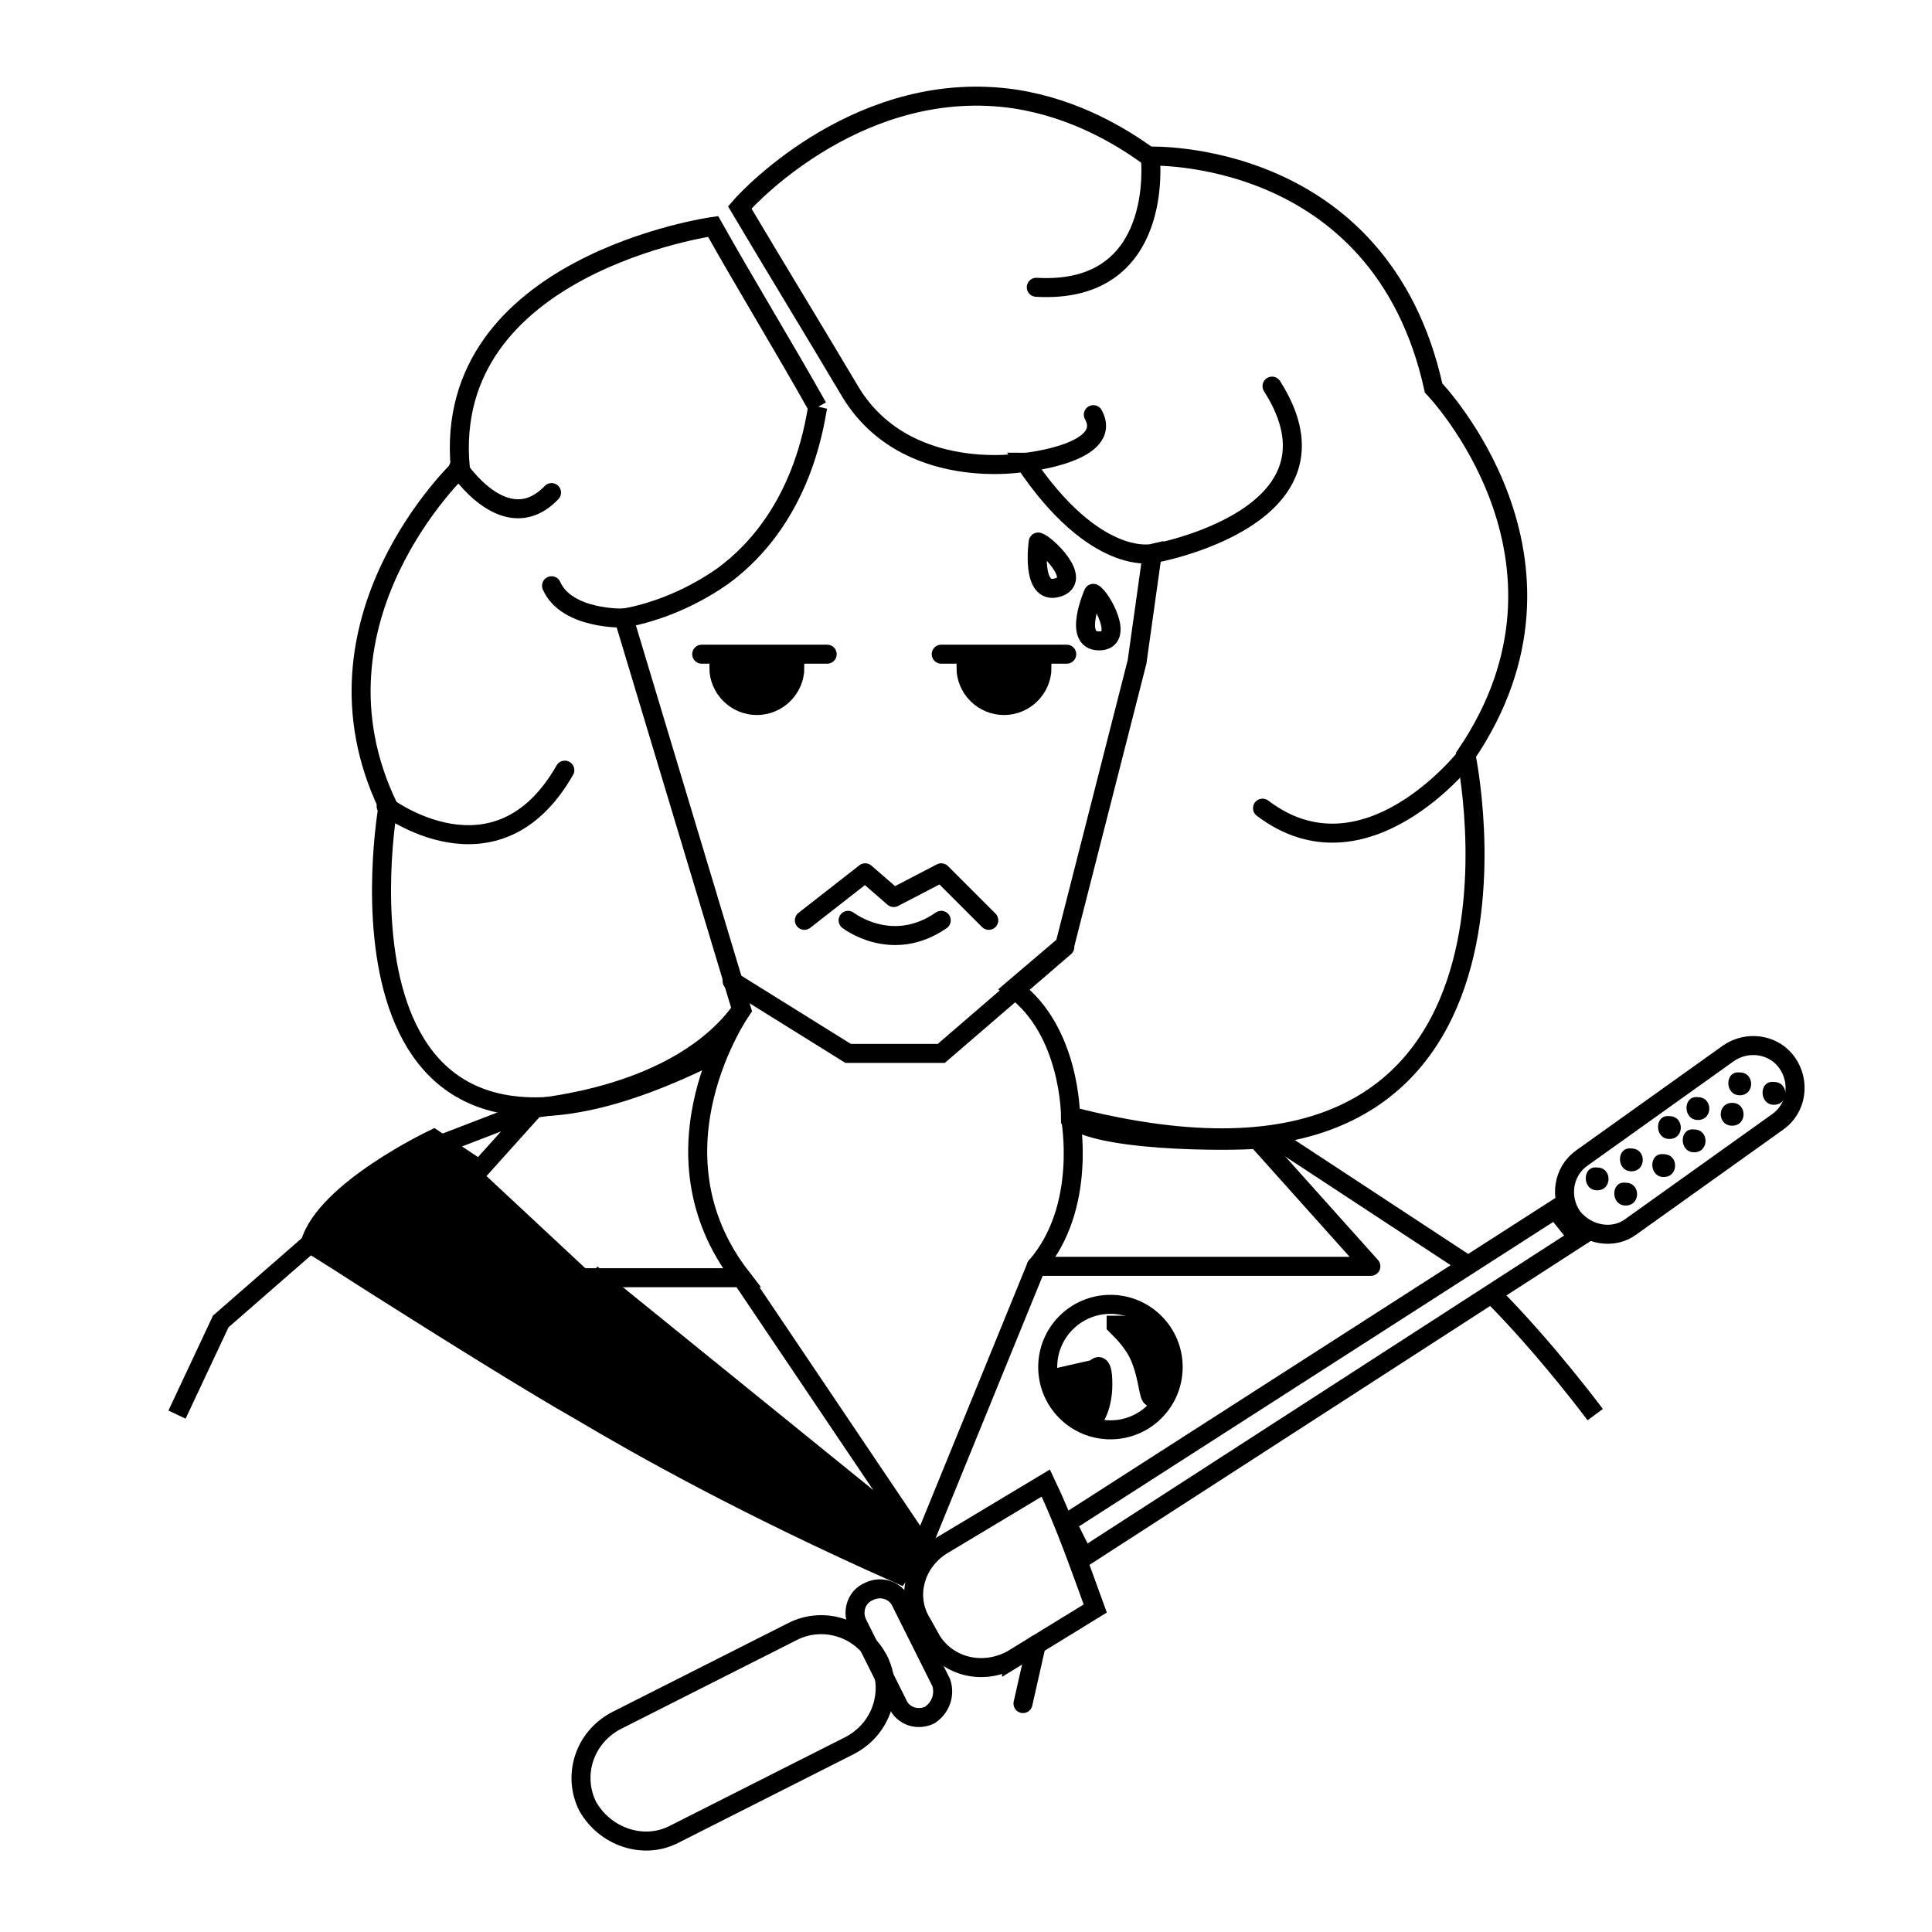
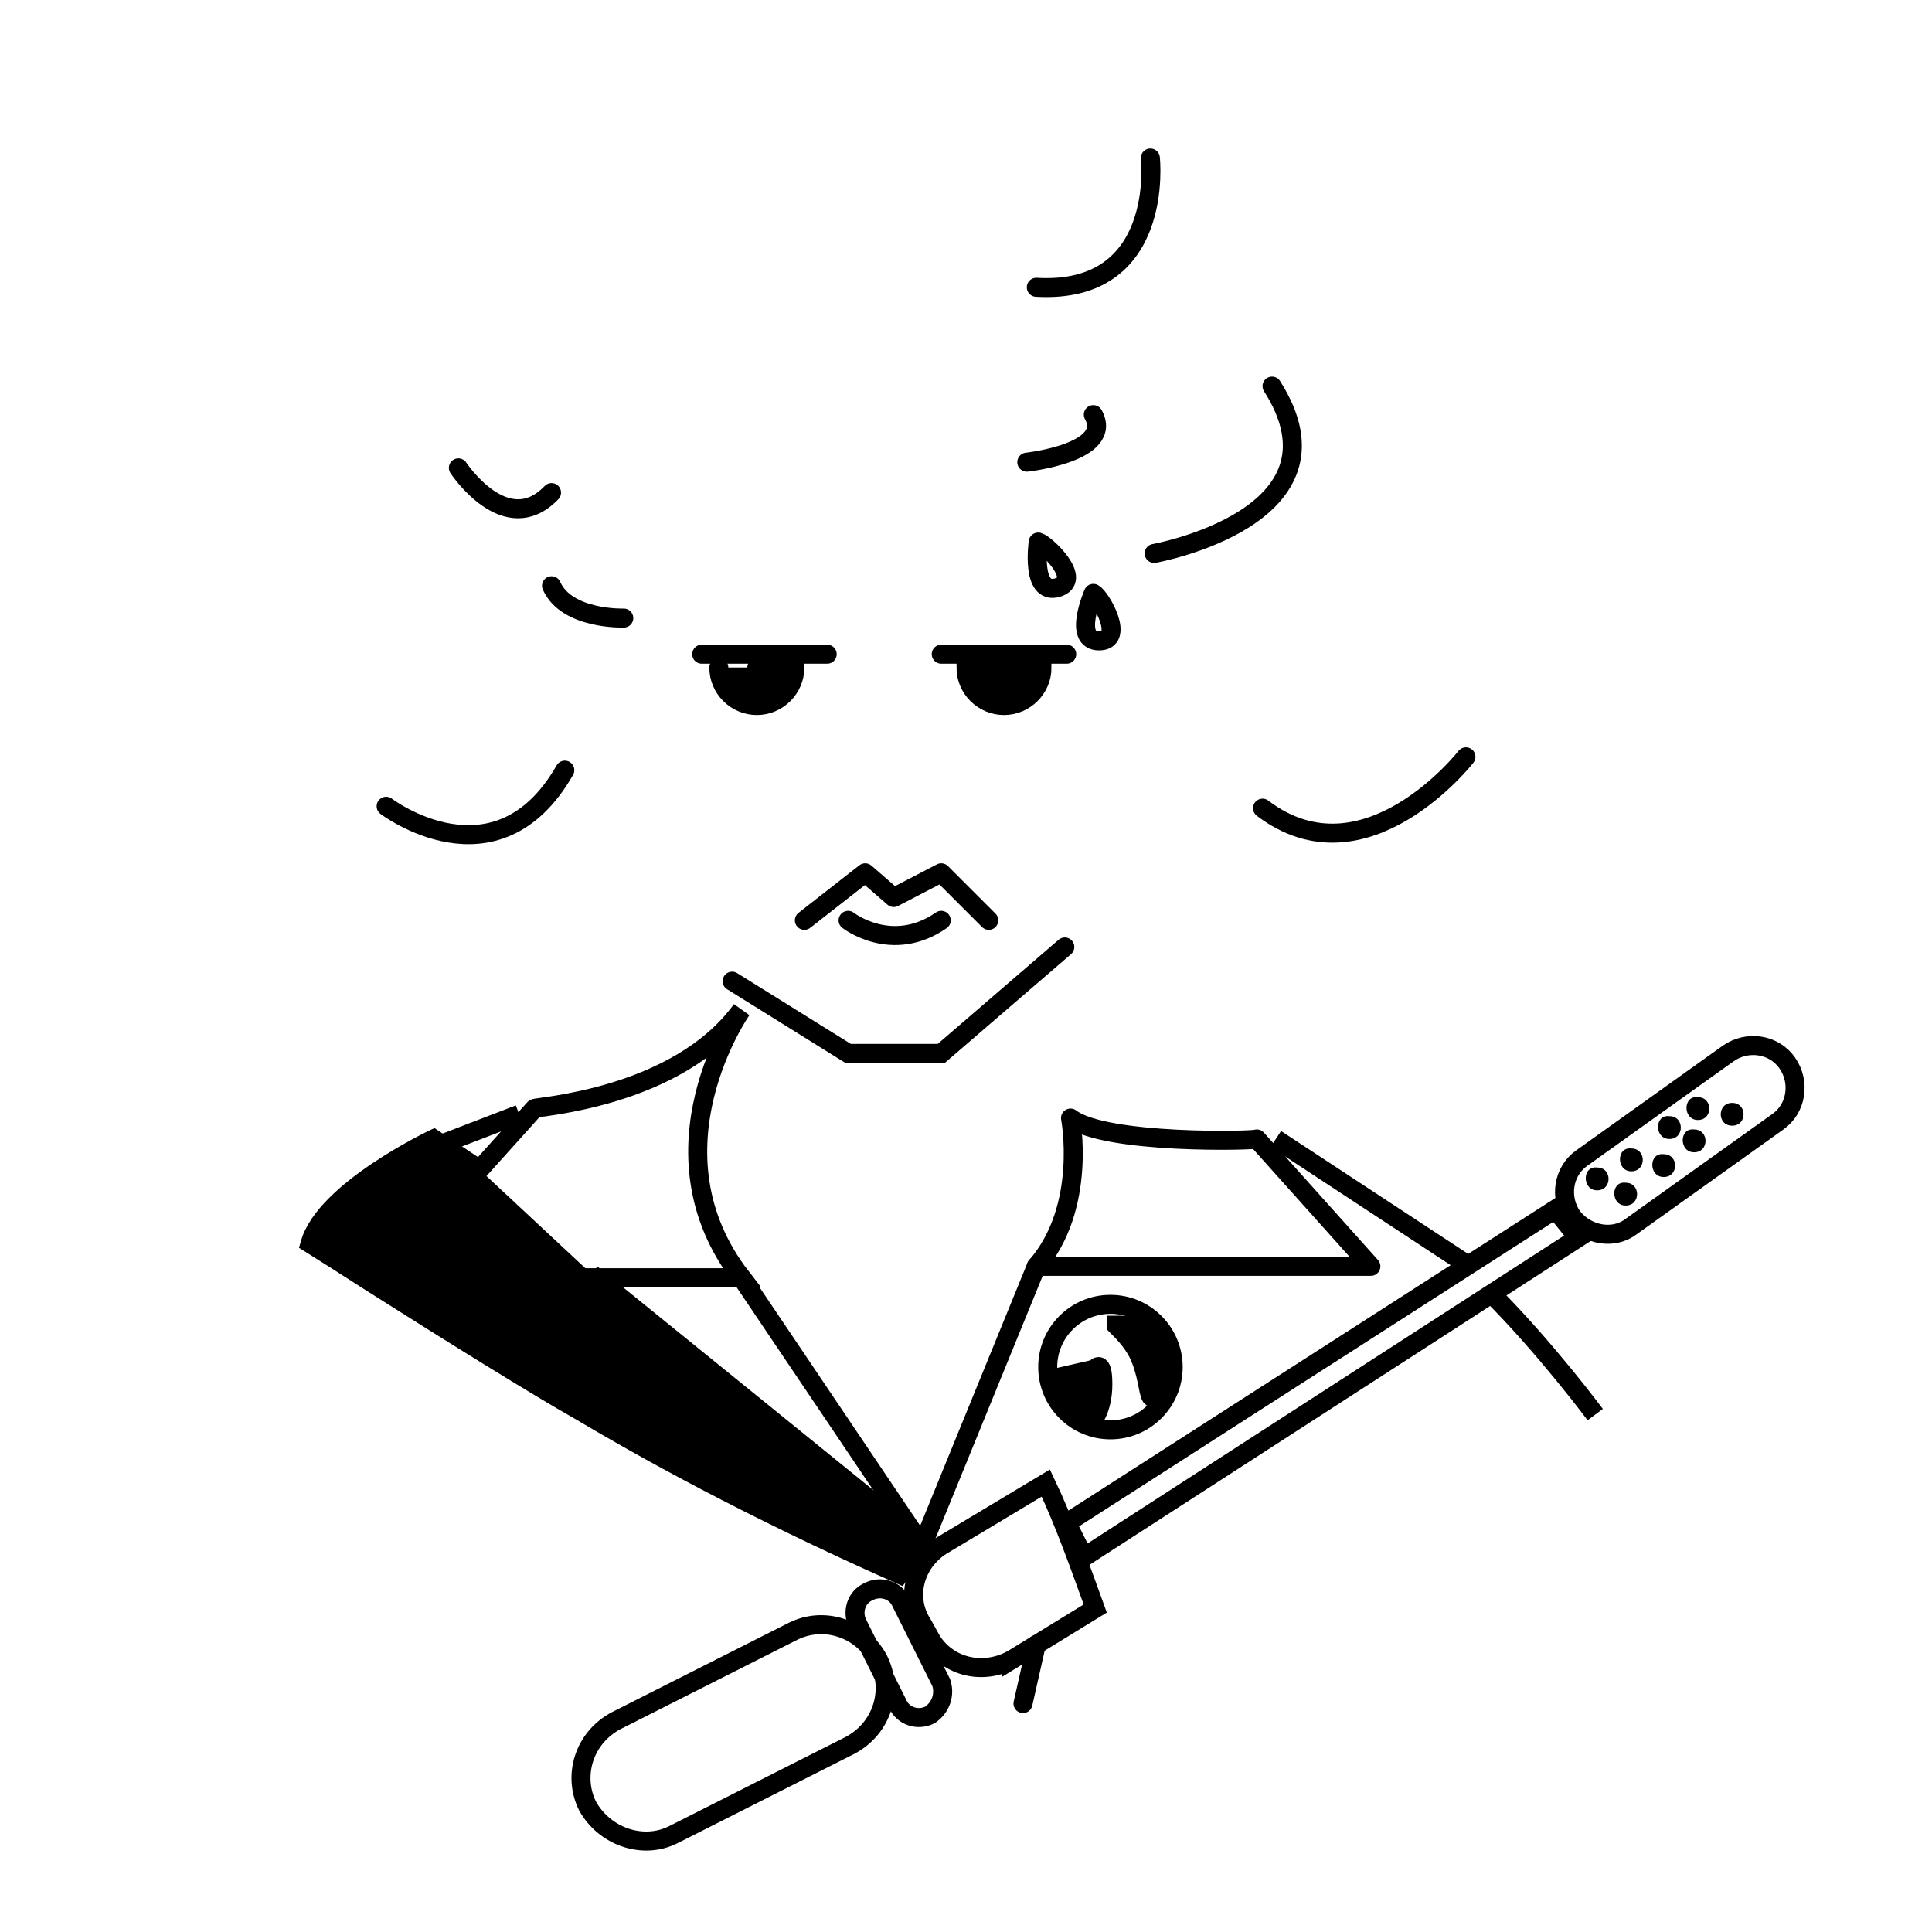
<svg xmlns="http://www.w3.org/2000/svg" width="800px" height="800px" version="1.1" viewBox="144 144 512 512">
  <defs>
    <clipPath id="i">
      <path d="m268 148.09h350v368.91h-350z" />
    </clipPath>
    <clipPath id="h">
-       <path d="m168 148.09h264v360.91h-264z" />
-     </clipPath>
+       </clipPath>
    <clipPath id="g">
      <path d="m487 349h164.9v194h-164.9z" />
    </clipPath>
    <clipPath id="f">
      <path d="m148.09 402h149.91v189h-149.91z" />
    </clipPath>
    <clipPath id="e">
      <path d="m314 465h192v186.9h-192z" />
    </clipPath>
    <clipPath id="d">
      <path d="m343 508h147v143.9h-147z" />
    </clipPath>
    <clipPath id="c">
      <path d="m299 493h167v158.9h-167z" />
    </clipPath>
    <clipPath id="b">
      <path d="m226 503h224v148.9h-224z" />
    </clipPath>
    <clipPath id="a">
      <path d="m347 148.09h174v143.91h-174z" />
    </clipPath>
  </defs>
  <path transform="matrix(5.038 0 0 5.038 148.09 148.09)" d="m24.4 60.7-2.4-1.6s-5.7 2.7-6.5 5.5c0.8 0.5 1.9 1.2 3.3 2.1 4.1 2.6 8.6 5.4 10.9 6.7 3.2 1.9 8.7 5 16.8 8.6l1.2-1.7c-5.8-4.7-11.6-9.4-17.4-14.1" stroke="#000000" stroke-miterlimit="10" />
  <g clip-path="url(#i)">
-     <path transform="matrix(5.038 0 0 5.038 148.09 148.09)" d="m43.8 19.6c-1.9-3.2-3.8-6.3-5.7-9.5 0.6-0.7 6.5-6.9 14.5-5.7 3.2 0.5 5.6 2 7 3 0 0 12.2-0.5 15 12.2 0 0 8.7 9 1.7 19.3 0 0 5.5 25.8-20.8 19 0 0 0-4.5-3-6.7l2.7-2.3 3.801-14.899 0.8-5.7s-3 0.7-6.7-4.8c0.1 0-6.401 1.2-9.3-3.9zm0 0" fill="none" stroke="#000000" stroke-linecap="round" stroke-miterlimit="10" />
-   </g>
+     </g>
  <g clip-path="url(#h)">
    <path transform="matrix(5.038 0 0 5.038 148.09 148.09)" d="m42.2 20.6c-1.8-3.2-3.7-6.3-5.5-9.5 0 0-14.3 2-13.3 12.7 0 0-8.5 8-3.8 17.8 0 0-4.2 23.5 16.8 13.2l1.8-2.5-6.2-20.601c1.2-0.2 3.2-0.8 5.2-2.2 4.1-3.001 4.8-7.8 5-8.9zm0 0" fill="none" stroke="#000000" stroke-linecap="round" stroke-miterlimit="10" />
  </g>
  <path transform="matrix(5.038 0 0 5.038 148.09 148.09)" d="m41.5 47.6 3.2-2.5 1.5 1.3 2.5-1.3 2.5 2.5" fill="none" stroke="#000000" stroke-linecap="round" stroke-linejoin="round" stroke-miterlimit="10" />
  <path transform="matrix(5.038 0 0 5.038 148.09 148.09)" d="m43.8 47.6s2.3 1.8 4.9 0" fill="none" stroke="#000000" stroke-linecap="round" stroke-miterlimit="10" />
  <path transform="matrix(5.038 0 0 5.038 148.09 148.09)" d="m48.7 33.6h6.6" fill="none" stroke="#000000" stroke-linecap="round" stroke-linejoin="round" stroke-miterlimit="10" />
  <path transform="matrix(5.038 0 0 5.038 148.09 148.09)" d="m42.7 33.6h-6.6" fill="none" stroke="#000000" stroke-linecap="round" stroke-linejoin="round" stroke-miterlimit="10" />
  <path transform="matrix(5.038 0 0 5.038 148.09 148.09)" d="m53.8 27.7s-0.4 2.8 1 2.4c1.399-0.399-0.6-2.3-1-2.4zm0 0" fill="none" stroke="#000000" stroke-linecap="round" stroke-linejoin="round" stroke-miterlimit="10" />
  <path transform="matrix(5.038 0 0 5.038 148.09 148.09)" d="m56.7 30.4s-1.1 2.5 0.3 2.5c1.4 7.76e-4 0.1-2.3-0.3-2.5zm0 0" fill="none" stroke="#000000" stroke-linecap="round" stroke-linejoin="round" stroke-miterlimit="10" />
  <path transform="matrix(5.038 0 0 5.038 148.09 148.09)" d="m55.5 58s0.9 4.7-1.8 7.8h17.6l-6-6.7c7.75e-4 0.099-7.999 0.299-9.8-1.1zm0 0" fill="none" stroke="#000000" stroke-linecap="round" stroke-linejoin="round" stroke-miterlimit="10" />
  <path transform="matrix(5.038 0 0 5.038 148.09 148.09)" d="m38.2 52.3s-5.2 7.4 0 14.1h-18.901l8-8.9c0-0.1 7.5-0.5 10.901-5.2z" fill="none" stroke="#000000" stroke-miterlimit="10" />
-   <path transform="matrix(5.038 0 0 5.038 148.09 148.09)" d="m39 34.3h2c0 1.1-0.9 2-2 2s-2-0.9-2-2zm0 0" stroke="#000000" stroke-linecap="round" stroke-miterlimit="10" />
+   <path transform="matrix(5.038 0 0 5.038 148.09 148.09)" d="m39 34.3h2c0 1.1-0.9 2-2 2s-2-0.9-2-2m0 0" stroke="#000000" stroke-linecap="round" stroke-miterlimit="10" />
  <path transform="matrix(5.038 0 0 5.038 148.09 148.09)" d="m52 34.3h2c0 1.1-0.9 2-2 2s-2-0.9-2-2zm0 0" stroke="#000000" stroke-linecap="round" stroke-miterlimit="10" />
  <path transform="matrix(5.038 0 0 5.038 148.09 148.09)" d="m37.7 50.8 6.1 3.8h4.9l6.5-5.599" fill="none" stroke="#000000" stroke-linecap="round" stroke-miterlimit="10" />
  <path transform="matrix(5.038 0 0 5.038 148.09 148.09)" d="m53.7 65.8-6 14.7" fill="none" stroke="#000000" stroke-linecap="round" stroke-miterlimit="10" />
  <path transform="matrix(5.038 0 0 5.038 148.09 148.09)" d="m55.3 79.3 25.7-16.5 1.2 1.5-26 16.8zm0 0" fill="none" stroke="#000000" stroke-linecap="round" stroke-miterlimit="10" />
  <g clip-path="url(#g)">
    <path transform="matrix(5.038 0 0 5.038 148.09 148.09)" d="m81.9 63.2c-0.7-1-0.5-2.4 0.5-3.1l7.7-5.5c1-0.7 2.4-0.5 3.1 0.5 0.7 1 0.5 2.4-0.5 3.1l-7.7 5.5c-0.9 0.7-2.3 0.5-3.1-0.5zm0 0" fill="none" stroke="#000000" stroke-linecap="round" stroke-miterlimit="10" />
  </g>
  <path d="m567.26 459.45c4.031 0 4.031-6.047 0-6.047-4.027-0.504-4.027 6.047 0 6.047z" />
  <path d="m576.33 454.41c4.031 0 4.031-6.047 0-6.047-4.031-0.504-4.031 6.047 0 6.047z" />
  <path d="m586.41 445.84c4.031 0 4.031-6.047 0-6.047-4.027-0.5-4.027 6.047 0 6.047z" />
  <path d="m593.96 440.81c4.031 0 4.031-6.047 0-6.047-4.031-0.504-4.031 6.047 0 6.047z" />
-   <path d="m605.05 434.26c4.031 0 4.031-6.047 0-6.047-4.031-0.504-4.031 6.047 0 6.047z" />
  <path d="m574.82 463.48c4.031 0 4.031-6.047 0-6.047-4.031-0.5-4.031 6.047 0 6.047z" />
  <path d="m584.9 455.92c4.031 0 4.031-6.047 0-6.047-4.031-0.504-4.031 6.047 0 6.047z" />
  <path d="m592.96 449.37c4.031 0 4.031-6.047 0-6.047-4.031-0.5-4.031 6.047 0 6.047z" />
  <path d="m603.04 442.32c4.031 0 4.031-6.047 0-6.047s-4.031 6.047 0 6.047z" />
-   <path d="m614.12 436.78c4.031 0 4.031-6.047 0-6.047-4.031-0.504-4.031 6.047 0 6.047z" />
  <path transform="matrix(5.038 0 0 5.038 148.09 148.09)" d="m66.3 59.1 10.2 6.7" fill="none" stroke="#000000" stroke-miterlimit="10" />
  <path transform="matrix(5.038 0 0 5.038 148.09 148.09)" d="m77.6 67.2c2.9 2.9 5.5 6.4 5.5 6.4" fill="none" stroke="#000000" stroke-miterlimit="10" />
  <path transform="matrix(5.038 0 0 5.038 148.09 148.09)" d="m26.5 57.8-3.9 1.5" fill="#dee21e" stroke="#000000" stroke-miterlimit="10" />
  <g clip-path="url(#f)">
-     <path transform="matrix(5.038 0 0 5.038 148.09 148.09)" d="m15.5 64.6-4.7 4.1-2.3 4.9" fill="none" stroke="#000000" stroke-miterlimit="10" />
-   </g>
+     </g>
  <g clip-path="url(#e)">
    <path transform="matrix(5.038 0 0 5.038 148.09 148.09)" d="m52.4 86.5 4.4-2.7c-0.8-2.2-1.6-4.5-2.6-6.6l-5.5 3.3c-1.4 0.9-1.9 2.7-1 4.1l0.5 0.9c0.9 1.399 2.7 1.799 4.2 0.999zm0 0" fill="none" stroke="#000000" stroke-linecap="round" stroke-miterlimit="10" />
  </g>
  <g clip-path="url(#d)">
    <path transform="matrix(5.038 0 0 5.038 148.09 148.09)" d="m53.7 85.7-0.7 3.1" fill="none" stroke="#000000" stroke-linecap="round" stroke-miterlimit="10" />
  </g>
  <g clip-path="url(#c)">
    <path transform="matrix(5.038 0 0 5.038 148.09 148.09)" d="m48.1 89.4c-0.6 0.3-1.4 0.1-1.7-0.6l-2.1-4.2c-0.3-0.6-0.1-1.4 0.6-1.7 0.6-0.3 1.4-0.1 1.7 0.6l2.1 4.2c0.2 0.6 0 1.3-0.6 1.7zm0 0" fill="none" stroke="#000000" stroke-linecap="round" stroke-miterlimit="10" />
  </g>
  <g clip-path="url(#b)">
    <path transform="matrix(5.038 0 0 5.038 148.09 148.09)" d="m30.1 94.2c-0.8-1.6-0.2-3.6 1.5-4.5l9.3-4.7c1.6-0.8 3.6-0.2 4.5 1.5 0.8 1.6 0.2 3.6-1.5 4.5l-9.3 4.7c-1.6 0.799-3.601 0.099-4.5-1.5zm0 0" fill="none" stroke="#000000" stroke-linecap="round" stroke-miterlimit="10" />
  </g>
  <path transform="matrix(5.038 0 0 5.038 148.09 148.09)" d="m60.9 71.1c0 1.823-1.478 3.301-3.3 3.301-1.823 0-3.3-1.478-3.3-3.301 0-1.822 1.477-3.3 3.3-3.3 1.822 0 3.3 1.478 3.3 3.3" fill="none" stroke="#000000" stroke-linecap="round" stroke-miterlimit="10" />
  <path transform="matrix(5.038 0 0 5.038 148.09 148.09)" d="m38.2 66.4 9.499 14.1" stroke="#000000" stroke-miterlimit="10" />
  <path transform="matrix(5.038 0 0 5.038 148.09 148.09)" d="m57.9 68.9c0.4 0.4 1 1 1.3 1.8 0.4 1 0.4 2 0.6 2 0.1 0 0.2-0.3 0.3-0.4 0.1-0.4 0.6-1.8-0.3-2.8-0.801-0.701-1.8-0.601-1.9-0.601zm0 0" stroke="#000000" stroke-linecap="round" stroke-miterlimit="10" />
  <path transform="matrix(5.038 0 0 5.038 148.09 148.09)" d="m54.6 71.7 2.2-0.5s0.4-0.6 0.4 0.8-0.6 2-0.6 2zm0 0" stroke="#000000" stroke-linecap="round" stroke-linejoin="round" stroke-miterlimit="10" />
  <path transform="matrix(5.038 0 0 5.038 148.09 148.09)" d="m59.9 28.3s10.6-1.9 6.2-8.8" fill="none" stroke="#000000" stroke-linecap="round" stroke-miterlimit="10" />
  <path transform="matrix(5.038 0 0 5.038 148.09 148.09)" d="m76.3 39s-5.3 6.8-10.7 2.7" fill="none" stroke="#000000" stroke-linecap="round" stroke-miterlimit="10" />
  <g clip-path="url(#a)">
    <path transform="matrix(5.038 0 0 5.038 148.09 148.09)" d="m59.7 7.5s0.8 7.2-6 6.8" fill="none" stroke="#000000" stroke-linecap="round" stroke-miterlimit="10" />
  </g>
  <path transform="matrix(5.038 0 0 5.038 148.09 148.09)" d="m19.5 41.6s5.8 4.4 9.4-1.9" fill="none" stroke="#000000" stroke-linecap="round" stroke-miterlimit="10" />
  <path transform="matrix(5.038 0 0 5.038 148.09 148.09)" d="m53.2 23.5s4.6-0.5 3.5-2.5" fill="none" stroke="#000000" stroke-linecap="round" stroke-miterlimit="10" />
  <path transform="matrix(5.038 0 0 5.038 148.09 148.09)" d="m32 31.7s-3 0.1-3.8-1.7" fill="none" stroke="#000000" stroke-linecap="round" stroke-linejoin="round" stroke-miterlimit="10" />
  <path transform="matrix(5.038 0 0 5.038 148.09 148.09)" d="m23.3 23.8s2.5 3.8 4.9 1.3" fill="none" stroke="#000000" stroke-linecap="round" stroke-linejoin="round" stroke-miterlimit="10" />
</svg>